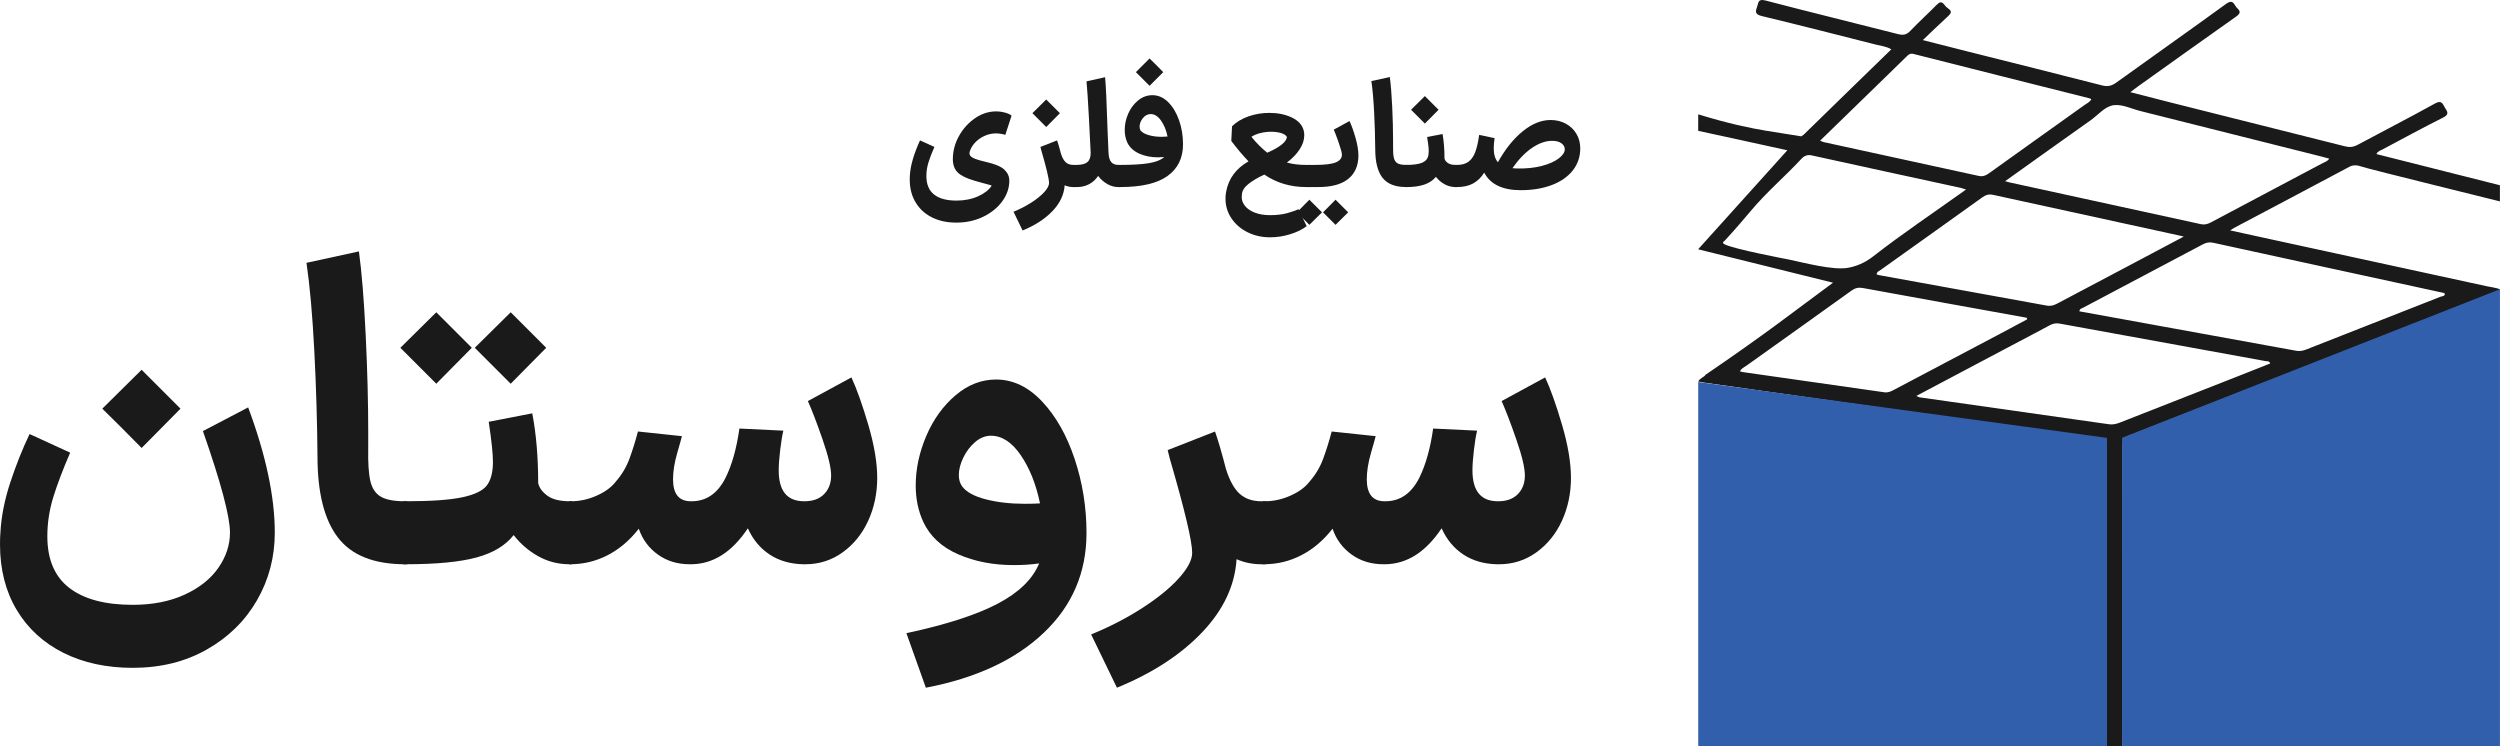
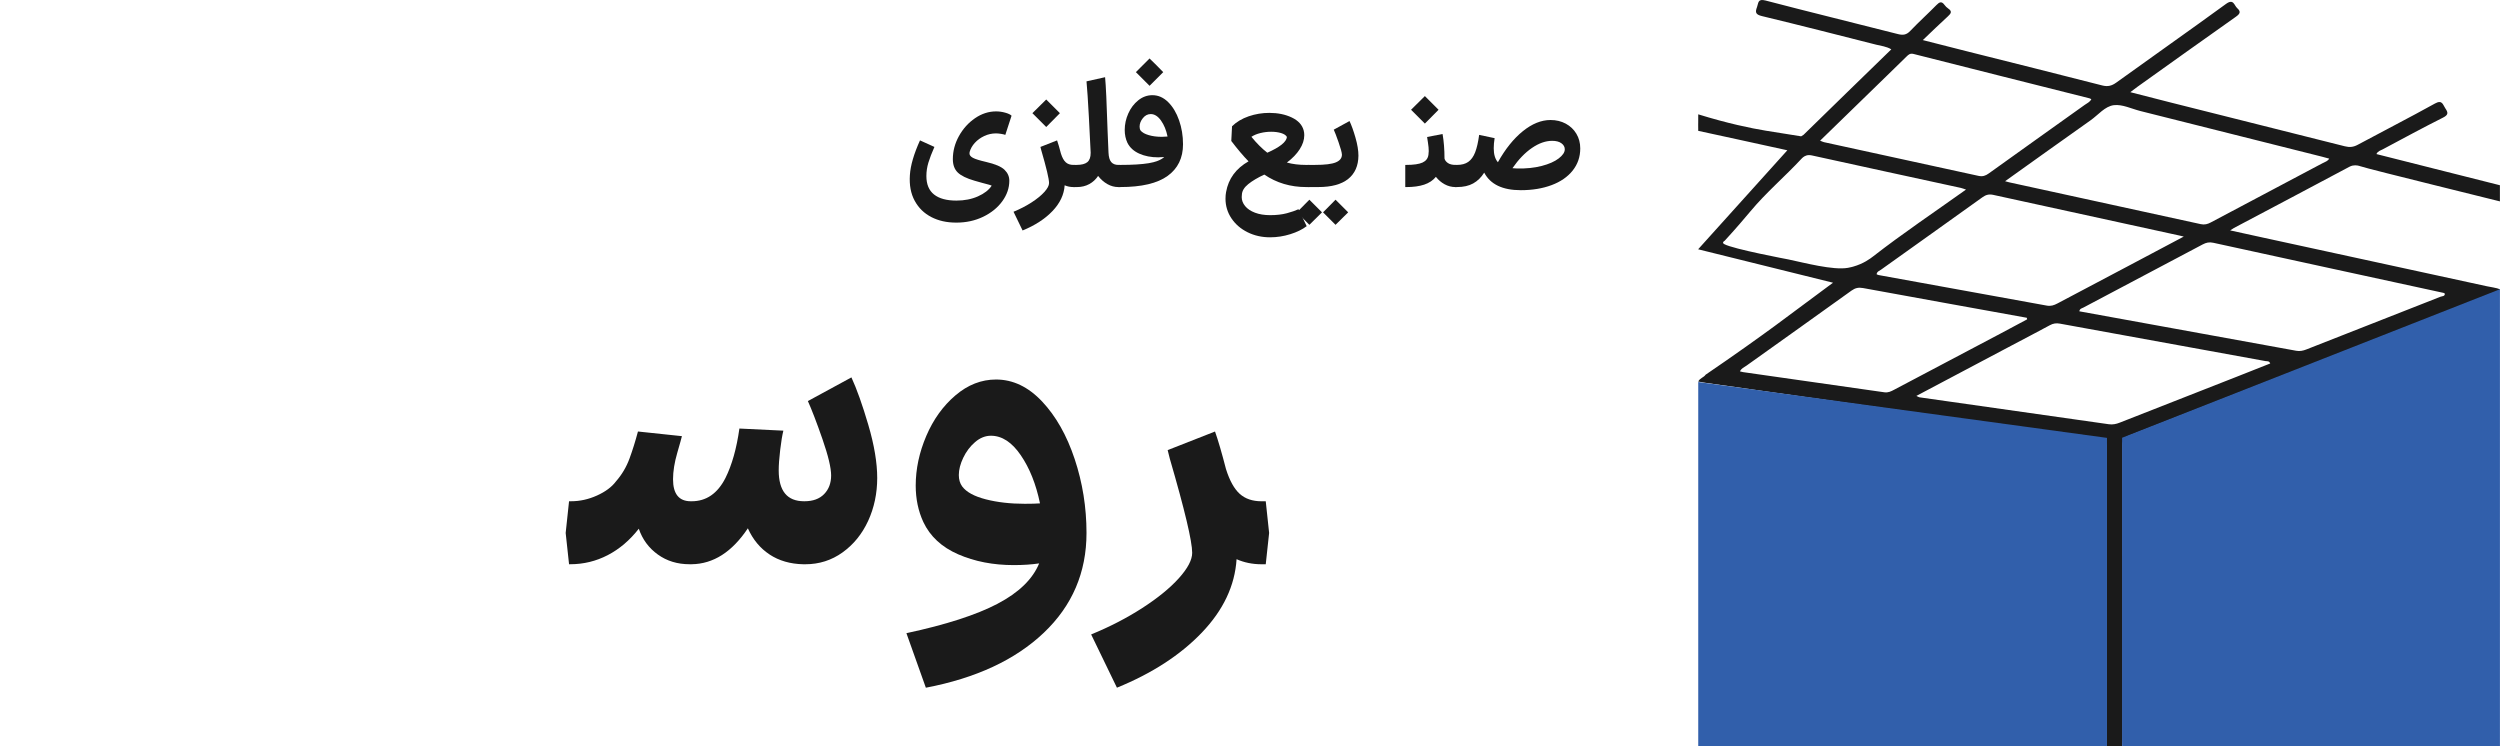
<svg xmlns="http://www.w3.org/2000/svg" id="a" viewBox="0 0 2449.14 731.27">
  <path d="m2064.12,730.81c-.12-2.61-.36-5.22-.36-7.83-.02-94.57-.09-189.14.14-283.71.02-6.48-1.52-8.84-8.41-9.8-85.59-11.9-171.12-24.15-256.67-36.29-42.53-6.04-85.06-12.06-127.6-18.1-2.41-.34-4.8-.81-7.53-1.28,1.54-3.41,5.47-4,7.23-6.72,28.99-19.72,51.98-36.23,67.6-47.65,0,0,9.1-6.65,57.21-42.47-44.05-10.92-88.09-21.83-132.14-32.75,29.13-32.33,58.26-64.66,87.39-96.99-16.18-3.56-32.37-7.1-48.56-10.63-12.91-2.81-25.82-5.62-38.74-8.41-.03-3.94-.05-6.05-.05-6.05.02-.87.03-1.73.04-2.61.03-2.54.03-5.04.02-7.52,29.14,9,51.19,13.55,66.29,16.04,7.14,1.18,34.51,5.51,34.51,5.51,0,0,2.41-1.52,2.42-1.53,28.42-27.82,56.96-55.52,85.93-83.7-5-2.93-10.1-3.35-14.85-4.56-37.3-9.49-74.59-19-112.01-28.03-6.25-1.51-6.59-3.82-4.71-8.76,1.51-3.96.55-8.51,8.32-6.47,43.11,11.3,86.44,21.81,129.63,32.86,5.07,1.3,8.43.87,12.12-3.01,8.31-8.71,17.3-16.82,25.74-25.42,2.95-3.01,5.09-3.95,7.87-.12.97,1.34,2.23,2.6,3.61,3.52,4.12,2.74,2.84,4.84-.2,7.61-7.99,7.27-15.71,14.83-24.64,23.33,15.76,4.01,29.81,7.62,43.89,11.16,43.93,11.06,87.9,21.98,131.77,33.25,5.56,1.43,9.4.44,13.92-2.82,35.72-25.77,71.81-51.06,107.39-77,7.55-5.5,7.94,1.39,11.03,4.14,4.04,3.6,2.52,5.7-1.46,8.51-32.25,22.74-64.32,45.71-96.44,68.63-1.93,1.38-3.79,2.85-6.84,5.15,14.11,3.61,27.11,6.99,40.14,10.27,56.7,14.25,113.42,28.43,170.1,42.76,4.54,1.15,8.27.81,12.45-1.44,25.2-13.57,50.72-26.59,75.73-40.46,7.3-4.05,7.73,1.15,10.21,4.75,2.69,3.92,3.26,6.27-2.21,9.01-19.95,10.02-39.56,20.69-59.26,31.18-2.05,1.09-4.63,1.58-6.06,4.56,10.82,2.74,46.03,11.63,56.6,14.3,29.1,7.34,64.38,16.24,64.38,16.24h0c0,8.73,0,10.98,0,12.72,0,1.91-.02,1.83,0,2.04.03.27.11,1.04,0,1.06,0,0,0,0,0,0,0,0,0,0,0,0,.06-.18-127.61-31.31-136.94-34.49-.74-.25-3.71-1.3-7.26-.6-1.03.2-2.08.57-3.19,1.16-37.65,20.12-75.44,40.02-113.18,59.99-.81.43-1.56.99-3.67,2.36,12.04,2.64,22.81,5.01,33.59,7.36,72.64,15.8,145.29,31.6,217.94,47.38,1.65.36,10.22,1.69,12.71,2.91-.82,2.59-3.46,2.4-5.28,3.12-119.24,46.84-238.5,93.64-357.84,140.23-5.29,2.07-6.59,4.74-6.58,9.97.16,95.27.11,190.54.08,285.81,0,2.84-.35,5.67-.54,8.51-4.94-.06-9.87-.11-14.81-.17Zm-27.1-425.84c71.01,12.9,141.76,25.73,212.49,38.65,3.57.65,6.66,0,9.9-1.27,43.86-17.24,87.75-34.4,131.58-51.7,1.44-.57,4.16-.2,4.12-2.98-.47-.29-.82-.66-1.23-.74-75.22-16.35-150.45-32.64-225.64-49.1-3.93-.86-6.95-.19-10.33,1.6-38.97,20.69-78.02,41.26-117,61.93-1.36.72-3.41.87-3.89,3.61Zm-72.74-127.45c2.23.6,3.14.89,4.07,1.1,62.59,13.65,125.18,27.27,187.76,40.99,3.64.8,6.58-.04,9.7-1.69,36.61-19.45,73.27-38.82,109.89-58.25,2.06-1.1,4.59-1.65,6.11-4.26-2.46-.67-4.74-1.33-7.05-1.91-59.26-14.9-118.52-29.8-177.78-44.69-8.73-2.19-17.8-6.79-26.14-5.78-8.69,1.06-15.28,9.52-22.74,14.79-27.63,19.52-55.11,39.24-83.81,59.71Zm-86.91,210.32c1.8.84,2.39,1.3,3.05,1.39,61.82,8.79,123.65,17.53,185.47,26.37,3.8.54,7.13-.14,10.62-1.51,37.98-14.97,76-29.83,114-44.74,11.19-4.39,22.36-8.85,33.56-13.28-1.12-2.73-3.13-2.06-4.65-2.33-67.16-12.24-134.33-24.43-201.48-36.7-3.55-.65-6.55-.2-9.74,1.53-12.36,6.71-24.85,13.18-37.28,19.76-30.83,16.31-61.65,32.64-93.54,49.52Zm261.97-156.08c-2.71-.65-3.6-.88-4.5-1.07-60.72-13.24-121.45-26.44-182.14-39.78-4.2-.92-7.22-.08-10.65,2.38-33.03,23.72-66.2,47.24-99.27,70.89-1.59,1.14-4,1.77-4.35,4.5.69.28,1.29.65,1.93.77,54.95,9.97,109.9,19.89,164.83,29.94,3.94.72,7.01-.31,10.35-2.09,22.9-12.22,45.89-24.27,68.84-36.4,17.76-9.39,35.49-18.82,54.96-29.14Zm-356.27-93.95c2.02.79,2.87,1.26,3.78,1.46,50.48,11,100.98,21.95,151.44,33.03,3.96.87,6.82-.08,10.02-2.39,31.24-22.45,62.63-44.73,93.93-67.11,2.27-1.63,5.11-2.74,6.56-5.63-.75-.35-1.32-.73-1.94-.88-57.4-14.45-114.81-28.84-172.18-43.42-3.4-.86-4.95.57-6.87,2.46-6.36,6.26-12.76,12.48-19.16,18.7-21.59,21-43.19,42-65.58,63.78Zm202.86,175.01c-.13-.51-.26-1.01-.38-1.52-53.48-9.68-106.96-19.31-160.41-29.11-4.43-.81-7.68-.11-11.37,2.55-34.18,24.61-68.54,48.97-102.81,73.46-2.24,1.6-5.12,2.66-6.4,5.63,1.12.27,2.05.58,3.01.72,46.15,6.57,92.31,13.08,138.45,19.76,3.81.55,6.57-.91,9.58-2.5,34.75-18.37,69.53-36.7,104.28-55.07,8.71-4.6,17.37-9.29,26.06-13.93Zm-59.91-127.1c-2.46-.8-3.81-1.37-5.23-1.68-48.56-10.57-97.13-21.06-145.66-31.75-2.04-.45-3.72-.46-5.24-.04-2.71.75-4.4,2.57-4.96,3.17-16.37,17.6-34.85,33.26-50.22,51.73-5.77,6.92-14.23,16.85-25.02,28.6-.72.43-1.77,1.19-1.7,2.04.06.72.9,1.2,1.19,1.36,8.6,4.84,62.91,15.02,62.91,15.02,15.36,3.22,43.79,10.79,58.2,8.22,2.59-.46,5.05-1.15,5.05-1.15,10.31-2.88,16.98-7.96,19.54-9.95,29.14-22.67,59.93-43.31,91.13-65.57Zm523.07,11.56v-15.82" style="fill:#1a1a1a; stroke-width:0px;" />
  <path d="m2449.08,283.34c-123.39,48.51-246.77,97.02-370.16,145.52v302.12h370.16v-447.64Z" style="fill:#315fab; stroke-width:0px;" />
  <path d="m1663.69,374.26c133.48,18.24,266.95,36.47,400.43,54.71v302.3h-400.43v-357.01Z" style="fill:#315fab; stroke-width:0px;" />
  <path d="m912.5,212.68c-7.09-3.59-12.55-8.91-16.39-15.95-3.84-7.04-5.41-15.46-4.73-25.27.58-9.32,3.88-20.63,9.9-33.94l14.13,6.41c-2.62,5.92-4.59,11.05-5.9,15.37-1.31,4.32-1.97,8.72-1.97,13.18,0,8.06,2.5,14.08,7.5,18.06,5,3.98,12.31,5.97,21.92,5.97,7.86,0,14.9-1.38,21.12-4.15,6.21-2.77,10.68-6.24,13.4-10.41.1-.29-2.96-1.21-9.18-2.77l-7.72-2.18c-7.67-2.23-13.11-4.9-16.31-8.01-3.2-3.11-4.81-7.48-4.81-13.11,0-7.86,1.99-15.39,5.97-22.57,3.98-7.18,9.22-13.01,15.73-17.48,6.5-4.47,13.4-6.7,20.68-6.7,2.91,0,5.87.41,8.88,1.24,3.01.83,5.1,1.82,6.26,2.99l-6.12,18.79c-.97-.39-2.38-.73-4.22-1.02-1.85-.29-3.5-.44-4.95-.44-3.98,0-7.79.85-11.43,2.55-3.64,1.7-6.72,3.93-9.25,6.7-2.53,2.77-4.22,5.75-5.1,8.96-.1.39-.15.87-.15,1.46,0,1.65,1.14,3.08,3.42,4.3,2.28,1.21,6.58,2.55,12.89,4,8.83,2.04,14.83,4.59,17.99,7.65,3.15,3.06,4.73,6.63,4.73,10.71,0,7.09-2.28,13.79-6.85,20.1-4.57,6.31-10.8,11.38-18.72,15.22-7.92,3.83-16.68,5.75-26.29,5.75s-17.38-1.8-24.47-5.39Z" style="fill:#1a1a1a; stroke-width:0px;" />
  <path d="m1043,181.51c-.58,9.13-4.57,17.55-11.94,25.27-7.38,7.72-17.14,14.05-29.28,19.01l-8.88-18.35c6.41-2.62,12.28-5.66,17.62-9.1,5.34-3.45,9.54-6.87,12.6-10.27,3.06-3.4,4.59-6.31,4.59-8.74,0-3.98-2.57-14.81-7.72-32.48l-.73-2.91,16.31-6.41c1.07,3.01,2.33,7.33,3.79,12.96,1.26,3.98,2.84,6.82,4.73,8.52,1.89,1.7,4.39,2.55,7.5,2.55h1.46l1.17,10.92-1.17,10.78h-1.46c-3.11,0-5.97-.58-8.59-1.75Zm-18.06-84.04l13.4,13.4-13.4,13.55c-4.47-4.56-8.98-9.08-13.55-13.55l13.55-13.4Z" style="fill:#1a1a1a; stroke-width:0px;" />
  <path d="m1084.87,180.35c-3.45-1.94-6.48-4.61-9.1-8.01-2.23,3.4-5.12,6.07-8.67,8.01-3.55,1.94-7.55,2.91-12.02,2.91h-3.5v-21.7h3.06c4.85,0,8.37-.9,10.56-2.69,2.18-1.8,3.28-4.83,3.28-9.1v-.29c-.29-6.89-.87-18.5-1.75-34.81-.87-16.31-1.65-27.96-2.33-34.96l18.21-4.08c.78,7.86,1.6,25.68,2.48,53.45l.87,20.54c.19,4.27,1.09,7.33,2.69,9.18,1.6,1.85,3.91,2.77,6.92,2.77h1.6l1.17,10.92-1.17,10.78h-1.6c-3.69,0-7.26-.97-10.71-2.91Z" style="fill:#1a1a1a; stroke-width:0px;" />
  <path d="m1095.58,161.56h2.18c11.55,0,20.75-.56,27.6-1.68,6.85-1.11,11.92-3.13,15.22-6.04-2.72.2-4.71.29-5.97.29-6.99,0-13.18-1.21-18.57-3.64-5.39-2.43-9.25-5.97-11.58-10.63-1.75-3.79-2.62-7.96-2.62-12.53,0-5.53,1.17-10.92,3.5-16.17,2.33-5.24,5.58-9.54,9.76-12.89,4.17-3.35,8.79-5.03,13.84-5.03,5.73,0,10.87,2.26,15.44,6.77,4.56,4.51,8.13,10.46,10.71,17.84,2.57,7.38,3.86,15.2,3.86,23.45,0,13.4-5.02,23.74-15.07,31.02-10.05,7.28-25.51,10.92-46.39,10.92h-1.89v-21.7Zm21.7-95.4c2.91-3.01,5.87-5.97,8.88-8.88,4.56,4.37,9.03,8.84,13.4,13.4-2.91,3.01-5.88,5.97-8.88,8.88l-4.51,4.51-13.4-13.4,4.51-4.52Zm8.01,66.2c3.79,1.12,8.06,1.68,12.82,1.68,1.26,0,3.15-.1,5.68-.29-1.26-6.21-3.4-11.43-6.41-15.66-3.01-4.22-6.36-6.34-10.05-6.34-3.01,0-5.58,1.34-7.72,4.01-2.14,2.67-3.2,5.46-3.2,8.37,0,1.55.34,2.82,1.02,3.79,1.46,1.85,4.08,3.33,7.87,4.44Z" style="fill:#1a1a1a; stroke-width:0px;" />
  <path d="m1283.9,172.48l-1.17,10.78h-3.06c-15.44,0-29.13-4.08-41.07-12.23-6.51,3.01-11.77,6.14-15.8,9.39-4.03,3.25-6.09,6.77-6.19,10.56-.1.48-.15,1.21-.15,2.18,0,3.11,1.12,6.02,3.35,8.74,2.23,2.72,5.46,4.88,9.68,6.48s9.15,2.4,14.78,2.4c6.31,0,11.8-.63,16.46-1.89,4.66-1.26,8.45-2.57,11.36-3.93l8.01,16.6c-4.18,3.2-9.52,5.83-16.02,7.86-6.51,2.04-13.11,3.06-19.81,3.06-8.06,0-15.42-1.65-22.07-4.95-6.65-3.3-11.92-7.84-15.8-13.62-3.88-5.78-5.83-12.21-5.83-19.3,0-2.43.19-4.61.58-6.55,2.33-13.01,9.66-23.01,21.99-30-5.05-5.15-10.68-11.8-16.9-19.95l.73-14.42c4.37-4.27,9.81-7.52,16.31-9.76,6.5-2.23,13.25-3.35,20.24-3.35,8.35,0,15.68,1.51,21.99,4.52,6.31,3.01,10.2,7.23,11.65,12.67.39,1.46.58,3.01.58,4.66,0,4.57-1.51,9.18-4.51,13.84-3.01,4.66-7.19,8.98-12.53,12.96,5.54,1.55,11.85,2.33,18.93,2.33h3.06l1.17,10.92Zm-42.38-22.87c12.33-5.44,18.74-10.58,19.22-15.44-.87-1.65-2.74-2.91-5.61-3.79-2.87-.87-6.14-1.31-9.83-1.31-3.5,0-6.97.41-10.41,1.24-3.45.83-6.43,2.06-8.96,3.71,5.24,6.41,10.44,11.6,15.58,15.58Z" style="fill:#1a1a1a; stroke-width:0px;" />
  <path d="m1282.73,220.25l-12.23-12.23,12.23-12.38,4.08,4.08,8.3,8.3-12.38,12.23Zm-1.6-58.7h7.14c9.61,0,16.41-.82,20.39-2.48,3.98-1.65,5.97-4.17,5.97-7.57-.1-2.13-1.22-6.24-3.35-12.31-2.14-6.07-3.69-10.12-4.66-12.16l15.44-8.45c1.94,4.08,3.88,9.49,5.83,16.24,1.94,6.75,2.91,12.65,2.91,17.7-.1,9.9-3.45,17.5-10.05,22.79-6.6,5.29-16.36,7.94-29.28,7.94h-10.2l-.15-21.7Zm27.24,58.7l-12.23-12.23,12.23-12.38,4.08,4.08,8.3,8.3-12.38,12.23Z" style="fill:#1a1a1a; stroke-width:0px;" />
-   <path d="m1354.32,174.08c-4.71-6.12-7.06-15.44-7.06-27.96-.1-11.94-.46-24.05-1.09-36.34-.63-12.28-1.53-22.4-2.69-30.37l18.06-3.93c.97,7.09,1.75,16.68,2.33,28.76.58,12.09.87,23.28.87,33.57v5.53c-.1,4.95.15,8.69.73,11.21.58,2.53,1.77,4.32,3.57,5.39,1.8,1.07,4.59,1.6,8.37,1.6h.73l1.17,10.92-1.17,10.78h-.73c-10.68,0-18.38-3.06-23.08-9.18Z" style="fill:#1a1a1a; stroke-width:0px;" />
  <path d="m1376.67,161.56h.87c7.38,0,12.74-.78,16.09-2.33,3.35-1.55,5.27-4.08,5.75-7.57.19-1.55.29-2.77.29-3.64,0-2.33-.24-5.02-.73-8.08-.49-3.06-.78-4.97-.87-5.75l15.15-2.91c1.26,7.19,1.89,15.2,1.89,24.03.39,1.65,1.48,3.11,3.28,4.37,1.8,1.26,4.34,1.89,7.65,1.89h.87l1.17,10.92-1.17,10.78h-.87c-3.88,0-7.5-.92-10.85-2.77-3.35-1.84-6.19-4.27-8.52-7.28-2.82,3.5-6.63,6.04-11.43,7.65s-10.71,2.4-17.7,2.4h-.87v-21.7Zm19.22-67.43l13.4,13.4-13.4,13.55c-4.47-4.56-8.98-9.08-13.54-13.55l13.54-13.4Z" style="fill:#1a1a1a; stroke-width:0px;" />
  <path d="m1425.32,161.56h2.04c4.56,0,8.25-.99,11.07-2.99,2.81-1.99,5.05-5.1,6.7-9.32,1.65-4.22,2.96-9.93,3.93-17.11l15.15,3.2c-.58,3.59-.87,6.9-.87,9.9,0,6.02,1.36,10.58,4.08,13.69,7.28-13.01,15.44-23.16,24.47-30.44s18.06-10.92,27.09-10.92c5.53,0,10.51,1.19,14.93,3.57,4.42,2.38,7.89,5.68,10.41,9.9,2.52,4.22,3.79,9.01,3.79,14.35,0,8.25-2.48,15.49-7.43,21.7-4.95,6.22-11.85,10.97-20.68,14.27-8.84,3.3-18.89,4.95-30.15,4.95-17.87,0-29.81-5.73-35.83-17.19-2.91,4.66-6.51,8.18-10.78,10.56-4.27,2.38-9.57,3.57-15.88,3.57h-2.04v-21.7Zm60.88,3.5c8.93.2,16.97-.63,24.1-2.48,7.14-1.84,12.69-4.3,16.68-7.36,3.98-3.06,5.97-6.04,5.97-8.96,0-2.33-1.09-4.3-3.28-5.9-2.18-1.6-5.22-2.4-9.1-2.4-6.41,0-13.01,2.33-19.81,6.99-6.8,4.66-13.16,11.26-19.08,19.81,1.94.2,3.45.29,4.52.29Z" style="fill:#1a1a1a; stroke-width:0px;" />
-   <path d="m52.18,487.12c-3.87,12.57-5.8,25.34-5.8,38.31,0,22.64,7.18,39.48,21.54,50.53,14.35,11.04,35.06,16.57,62.12,16.57,19.32,0,36.24-3.31,50.74-9.94,14.5-6.63,25.54-15.4,33.13-26.3,7.59-10.91,11.39-22.43,11.39-34.58,0-15.74-8.84-48.87-26.51-99.4l44.32-23.19c17.39,46.67,26.09,87.53,26.09,122.59,0,24.02-5.8,46.11-17.39,66.27-11.6,20.15-27.96,36.24-49.08,48.25-21.12,12.01-45.35,18.02-72.68,18.02-25.68,0-48.32-4.9-67.92-14.7-19.61-9.8-34.86-23.81-45.77-42.04-10.91-18.22-16.36-39.62-16.36-64.19,0-4.97.14-8.83.41-11.6.83-15.74,4.07-32.16,9.73-49.29,5.66-17.12,11.94-32.85,18.84-47.21l39.76,18.22c-7.18,16.57-12.7,31.13-16.57,43.69Zm86.56-124.87l38.1,38.1-38.1,38.52c-12.7-12.98-25.54-25.81-38.52-38.52l38.52-38.1Z" style="fill:#1a1a1a; stroke-width:0px;" />
-   <path d="m331.12,526.68c-13.4-17.39-20.09-43.9-20.09-79.52-.28-33.96-1.31-68.4-3.11-103.33-1.8-34.93-4.35-63.71-7.66-86.35l51.36-11.18c2.76,20.16,4.97,47.42,6.63,81.8,1.66,34.38,2.49,66.2,2.49,95.46v15.74c-.28,14.08.41,24.71,2.07,31.89,1.66,7.18,5.03,12.29,10.15,15.32,5.11,3.04,13.05,4.56,23.81,4.56h2.07l3.31,31.06-3.31,30.65h-2.07c-30.38,0-52.26-8.7-65.64-26.09Z" style="fill:#1a1a1a; stroke-width:0px;" />
-   <path d="m427.41,305.93l34.79,34.79-34.79,35.2-35.2-35.2,35.2-34.79Zm-32.3,185.13h2.48c24.85,0,43.34-1.31,55.5-3.93,12.15-2.62,20.15-6.55,24.02-11.8,3.86-5.24,5.8-12.84,5.8-22.78,0-8-1.39-21.12-4.14-39.34l42.66-8.28c3.86,20.16,5.8,42.94,5.8,68.34,1.1,4.7,4.14,8.84,9.11,12.42,4.97,3.59,12.28,5.38,21.95,5.38h2.07l3.31,31.06-3.31,30.65h-2.48c-11.05,0-21.26-2.62-30.65-7.87-9.39-5.24-17.39-12.15-24.02-20.71-8.01,10.22-20.16,17.54-36.45,21.95-16.29,4.42-39.35,6.63-69.16,6.63h-2.9l.41-61.71Zm105.2-185.13l34.79,34.79-34.79,35.2-35.2-35.2,35.2-34.79Z" style="fill:#1a1a1a; stroke-width:0px;" />
  <path d="m753.98,543.24c-9.25-6.07-16.36-14.63-21.33-25.68-15.47,23.19-33.82,34.93-55.08,35.2h-2.07c-11.87,0-22.23-3.17-31.06-9.53-8.84-6.35-15.05-14.77-18.64-25.26-8.84,11.33-18.99,19.95-30.44,25.88-11.46,5.94-23.68,8.91-36.65,8.91h-1.24l-3.31-30.65,3.31-31.06h2.07c8.56,0,16.98-1.86,25.26-5.59,8.28-3.73,14.5-8.35,18.64-13.87,5.8-6.63,10.21-14.08,13.25-22.36,3.04-8.28,5.8-17.12,8.28-26.51l43.07,4.56c-.28,1.38-1.8,6.83-4.56,16.36-2.76,9.53-4.14,18.16-4.14,25.88,0,14.36,5.8,21.54,17.39,21.54h.83c14.35,0,25.4-7.59,33.13-22.78,6.35-12.7,10.9-28.85,13.67-48.46l43.07,2.07c-1.11,4.42-2.14,10.7-3.11,18.84-.97,8.15-1.45,14.84-1.45,20.09,0,20.16,8.28,30.23,24.85,30.23h.41c8.28,0,14.7-2.34,19.26-7.04,4.56-4.69,6.83-10.77,6.83-18.22s-2.83-19.32-8.49-35.62c-5.66-16.29-10.43-28.71-14.29-37.27l42.66-23.19c5.24,11.33,10.77,26.86,16.57,46.59,5.8,19.74,8.7,37.07,8.7,51.98s-2.97,29.2-8.9,42.04c-5.94,12.84-14.29,23.13-25.06,30.85-10.77,7.73-22.92,11.6-36.45,11.6h-2.07c-12.7-.27-23.68-3.45-32.93-9.53Z" style="fill:#1a1a1a; stroke-width:0px;" />
  <path d="m977.21,591.49c20.84-10.91,34.44-24.09,40.8-39.55-7.46,1.1-15.74,1.66-24.85,1.66-20.16,0-38.31-3.52-54.46-10.56-16.15-7.04-27.54-17.6-34.17-31.68-4.97-10.77-7.45-22.64-7.45-35.62,0-16.29,3.45-32.51,10.35-48.66,6.9-16.15,16.42-29.41,28.58-39.76,12.15-10.35,25.4-15.53,39.76-15.53,16.57,0,31.61,7.18,45.14,21.54,13.52,14.36,24.16,33.13,31.89,56.33,7.73,23.19,11.6,47.36,11.6,72.48,0,38.65-13.95,71.24-41.83,97.74-27.89,26.51-66.41,44.45-115.55,53.84l-19.05-53.43c38.65-8.28,68.4-17.88,89.25-28.78Zm-11.39-102.3c11.32,2.9,24.02,4.35,38.1,4.35,6.63,0,11.6-.14,14.91-.41-3.87-18.77-10.15-34.51-18.84-47.21-8.7-12.7-18.43-19.05-29.2-19.05-5.53,0-10.7,2.07-15.53,6.21-4.83,4.14-8.7,9.25-11.6,15.32-2.9,6.08-4.35,11.74-4.35,16.98,0,4.42,1.1,8.15,3.31,11.18,4.14,5.53,11.87,9.73,23.19,12.63Z" style="fill:#1a1a1a; stroke-width:0px;" />
  <path d="m1211.42,547.8c-1.66,25.95-12.98,49.91-33.96,71.86-20.99,21.95-48.73,39.97-83.25,54.05l-25.26-52.18c18.22-7.46,34.92-16.09,50.11-25.89,15.18-9.8,27.13-19.54,35.82-29.2,8.7-9.67,13.05-17.95,13.05-24.85,0-11.32-7.32-42.1-21.95-92.36l-2.07-8.28,46.39-18.22c3.04,8.56,6.63,20.85,10.77,36.86,3.58,11.33,8.08,19.4,13.46,24.23,5.38,4.83,12.49,7.25,21.33,7.25h4.14l3.31,31.06-3.31,30.65h-4.14c-8.84,0-16.98-1.66-24.44-4.97Z" style="fill:#1a1a1a; stroke-width:0px;" />
-   <path d="m1433.61,543.24c-9.25-6.07-16.36-14.63-21.33-25.68-15.47,23.19-33.82,34.93-55.08,35.2h-2.07c-11.87,0-22.23-3.17-31.06-9.53-8.84-6.35-15.05-14.77-18.64-25.26-8.84,11.33-18.99,19.95-30.44,25.88-11.46,5.94-23.68,8.91-36.65,8.91h-1.24l-3.31-30.65,3.31-31.06h2.07c8.56,0,16.98-1.86,25.26-5.59,8.28-3.73,14.5-8.35,18.64-13.87,5.8-6.63,10.21-14.08,13.25-22.36,3.04-8.28,5.8-17.12,8.28-26.51l43.07,4.56c-.28,1.38-1.8,6.83-4.56,16.36-2.76,9.53-4.14,18.16-4.14,25.88,0,14.36,5.8,21.54,17.39,21.54h.83c14.35,0,25.4-7.59,33.13-22.78,6.35-12.7,10.9-28.85,13.67-48.46l43.07,2.07c-1.11,4.42-2.14,10.7-3.11,18.84-.97,8.15-1.45,14.84-1.45,20.09,0,20.16,8.28,30.23,24.85,30.23h.41c8.28,0,14.7-2.34,19.26-7.04,4.56-4.69,6.83-10.77,6.83-18.22s-2.83-19.32-8.49-35.62c-5.66-16.29-10.43-28.71-14.29-37.27l42.66-23.19c5.24,11.33,10.77,26.86,16.57,46.59,5.8,19.74,8.7,37.07,8.7,51.98s-2.97,29.2-8.9,42.04c-5.94,12.84-14.29,23.13-25.06,30.85-10.77,7.73-22.92,11.6-36.45,11.6h-2.07c-12.7-.27-23.68-3.45-32.93-9.53Z" style="fill:#1a1a1a; stroke-width:0px;" />
</svg>